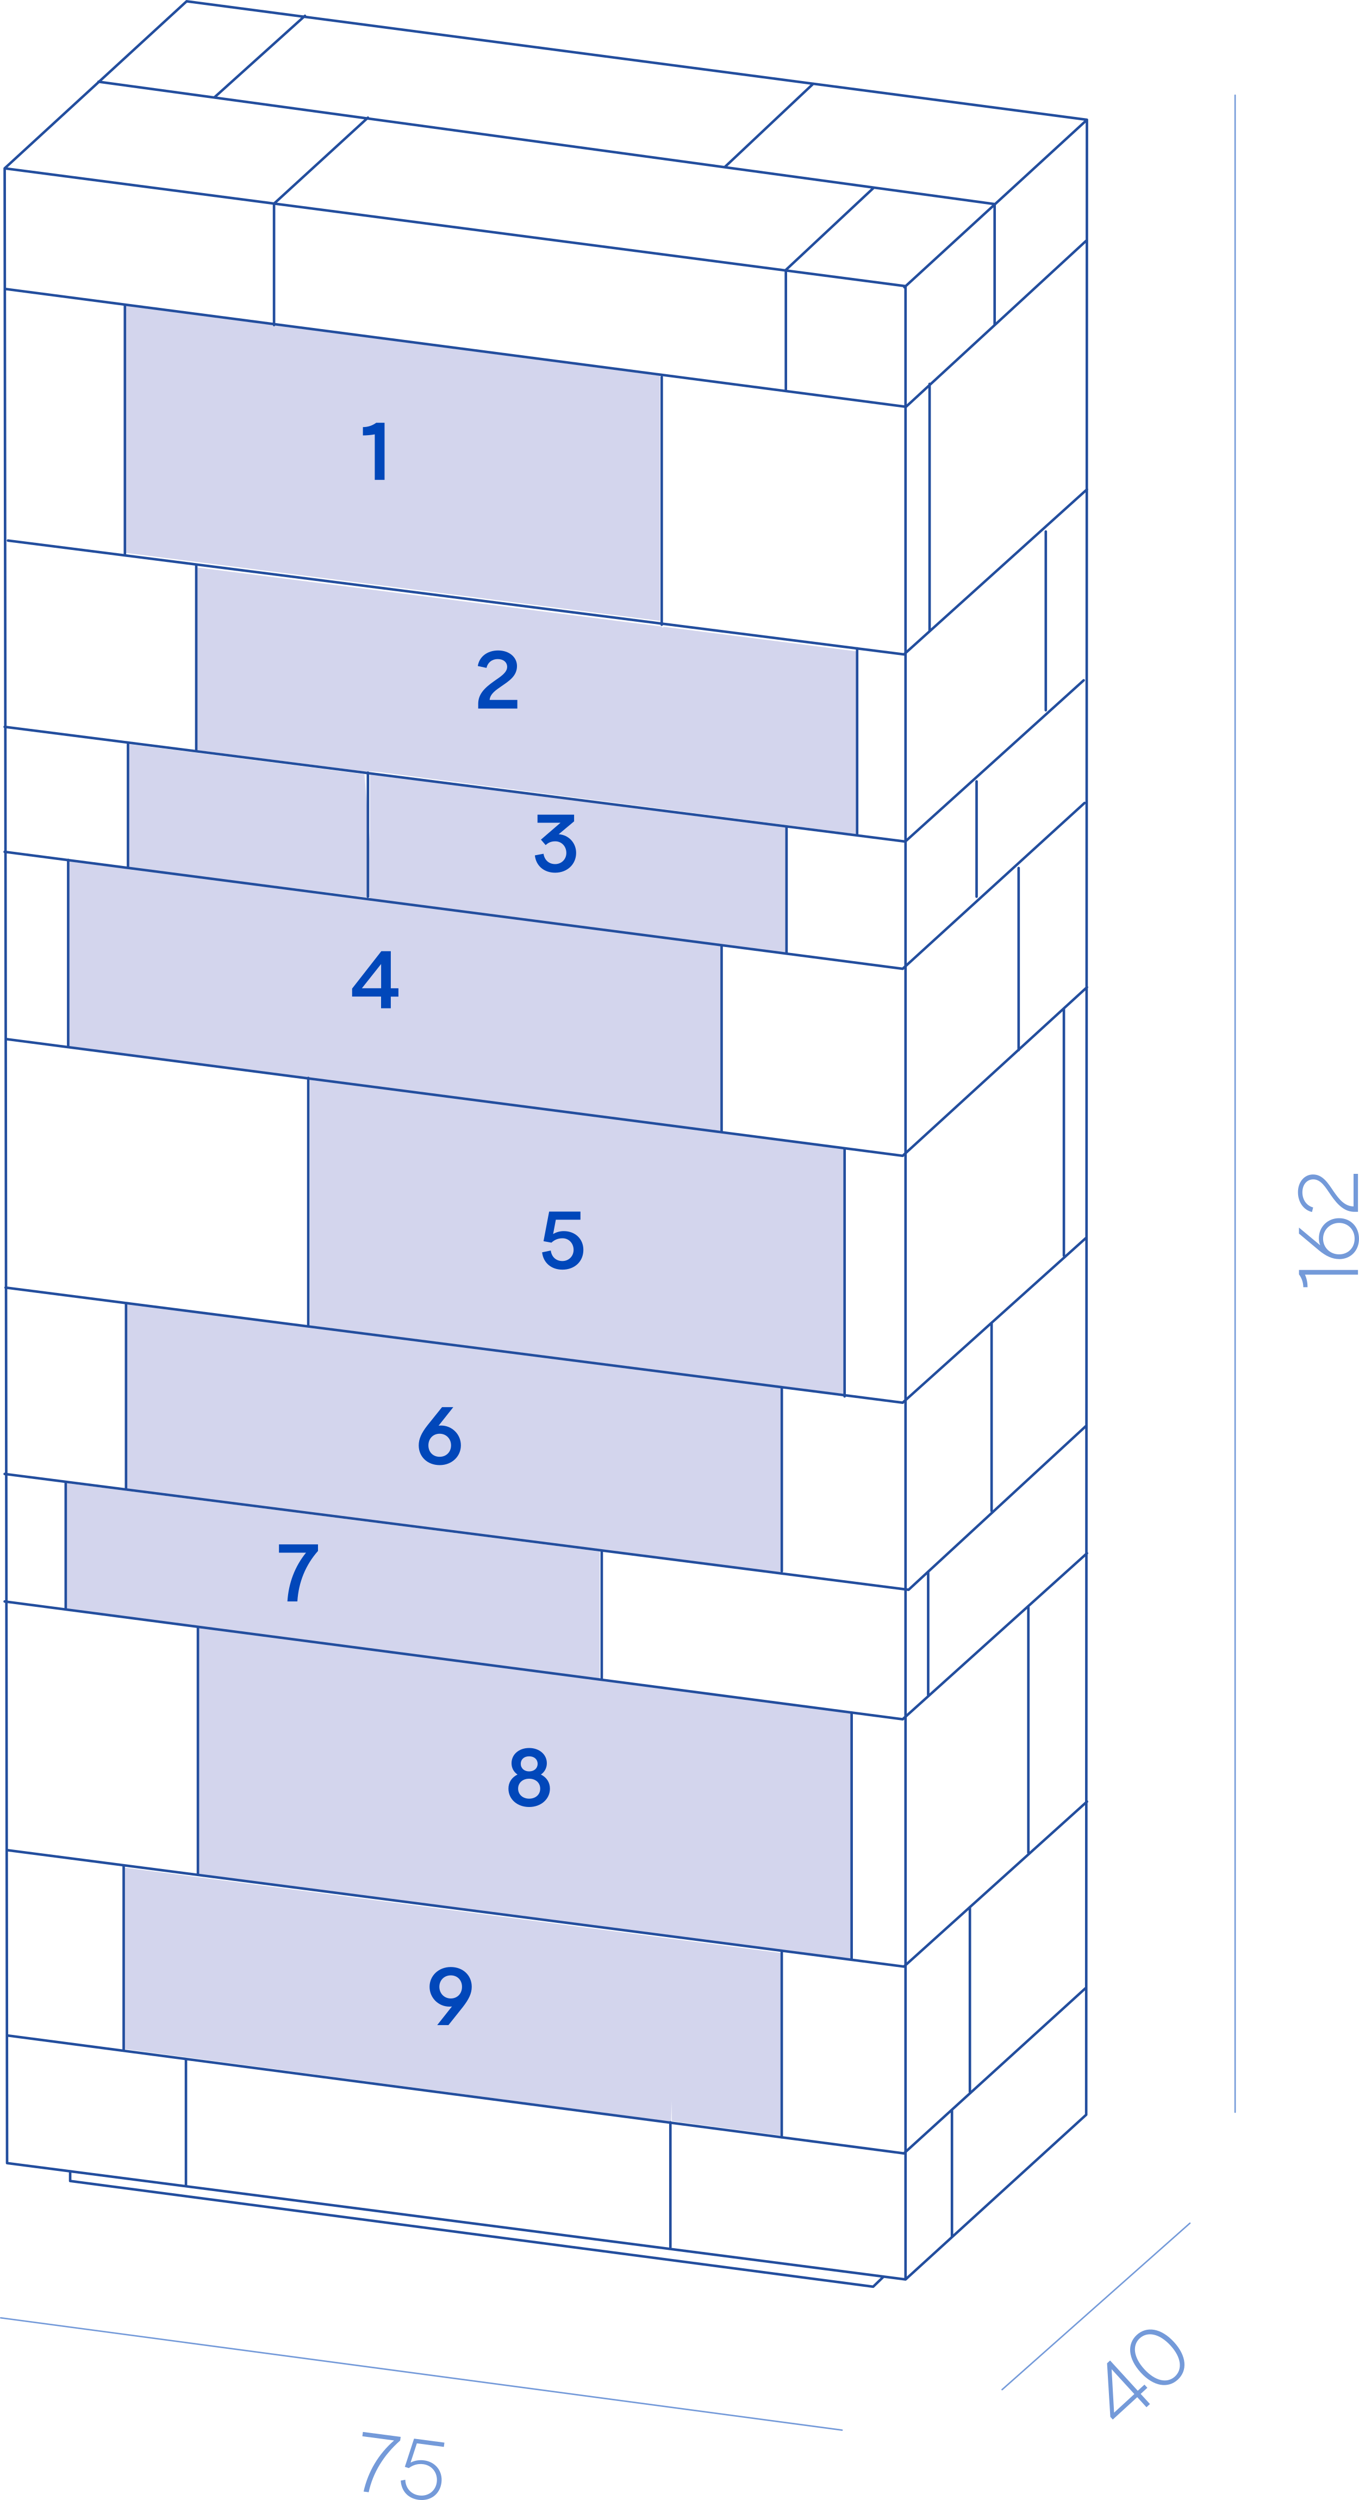
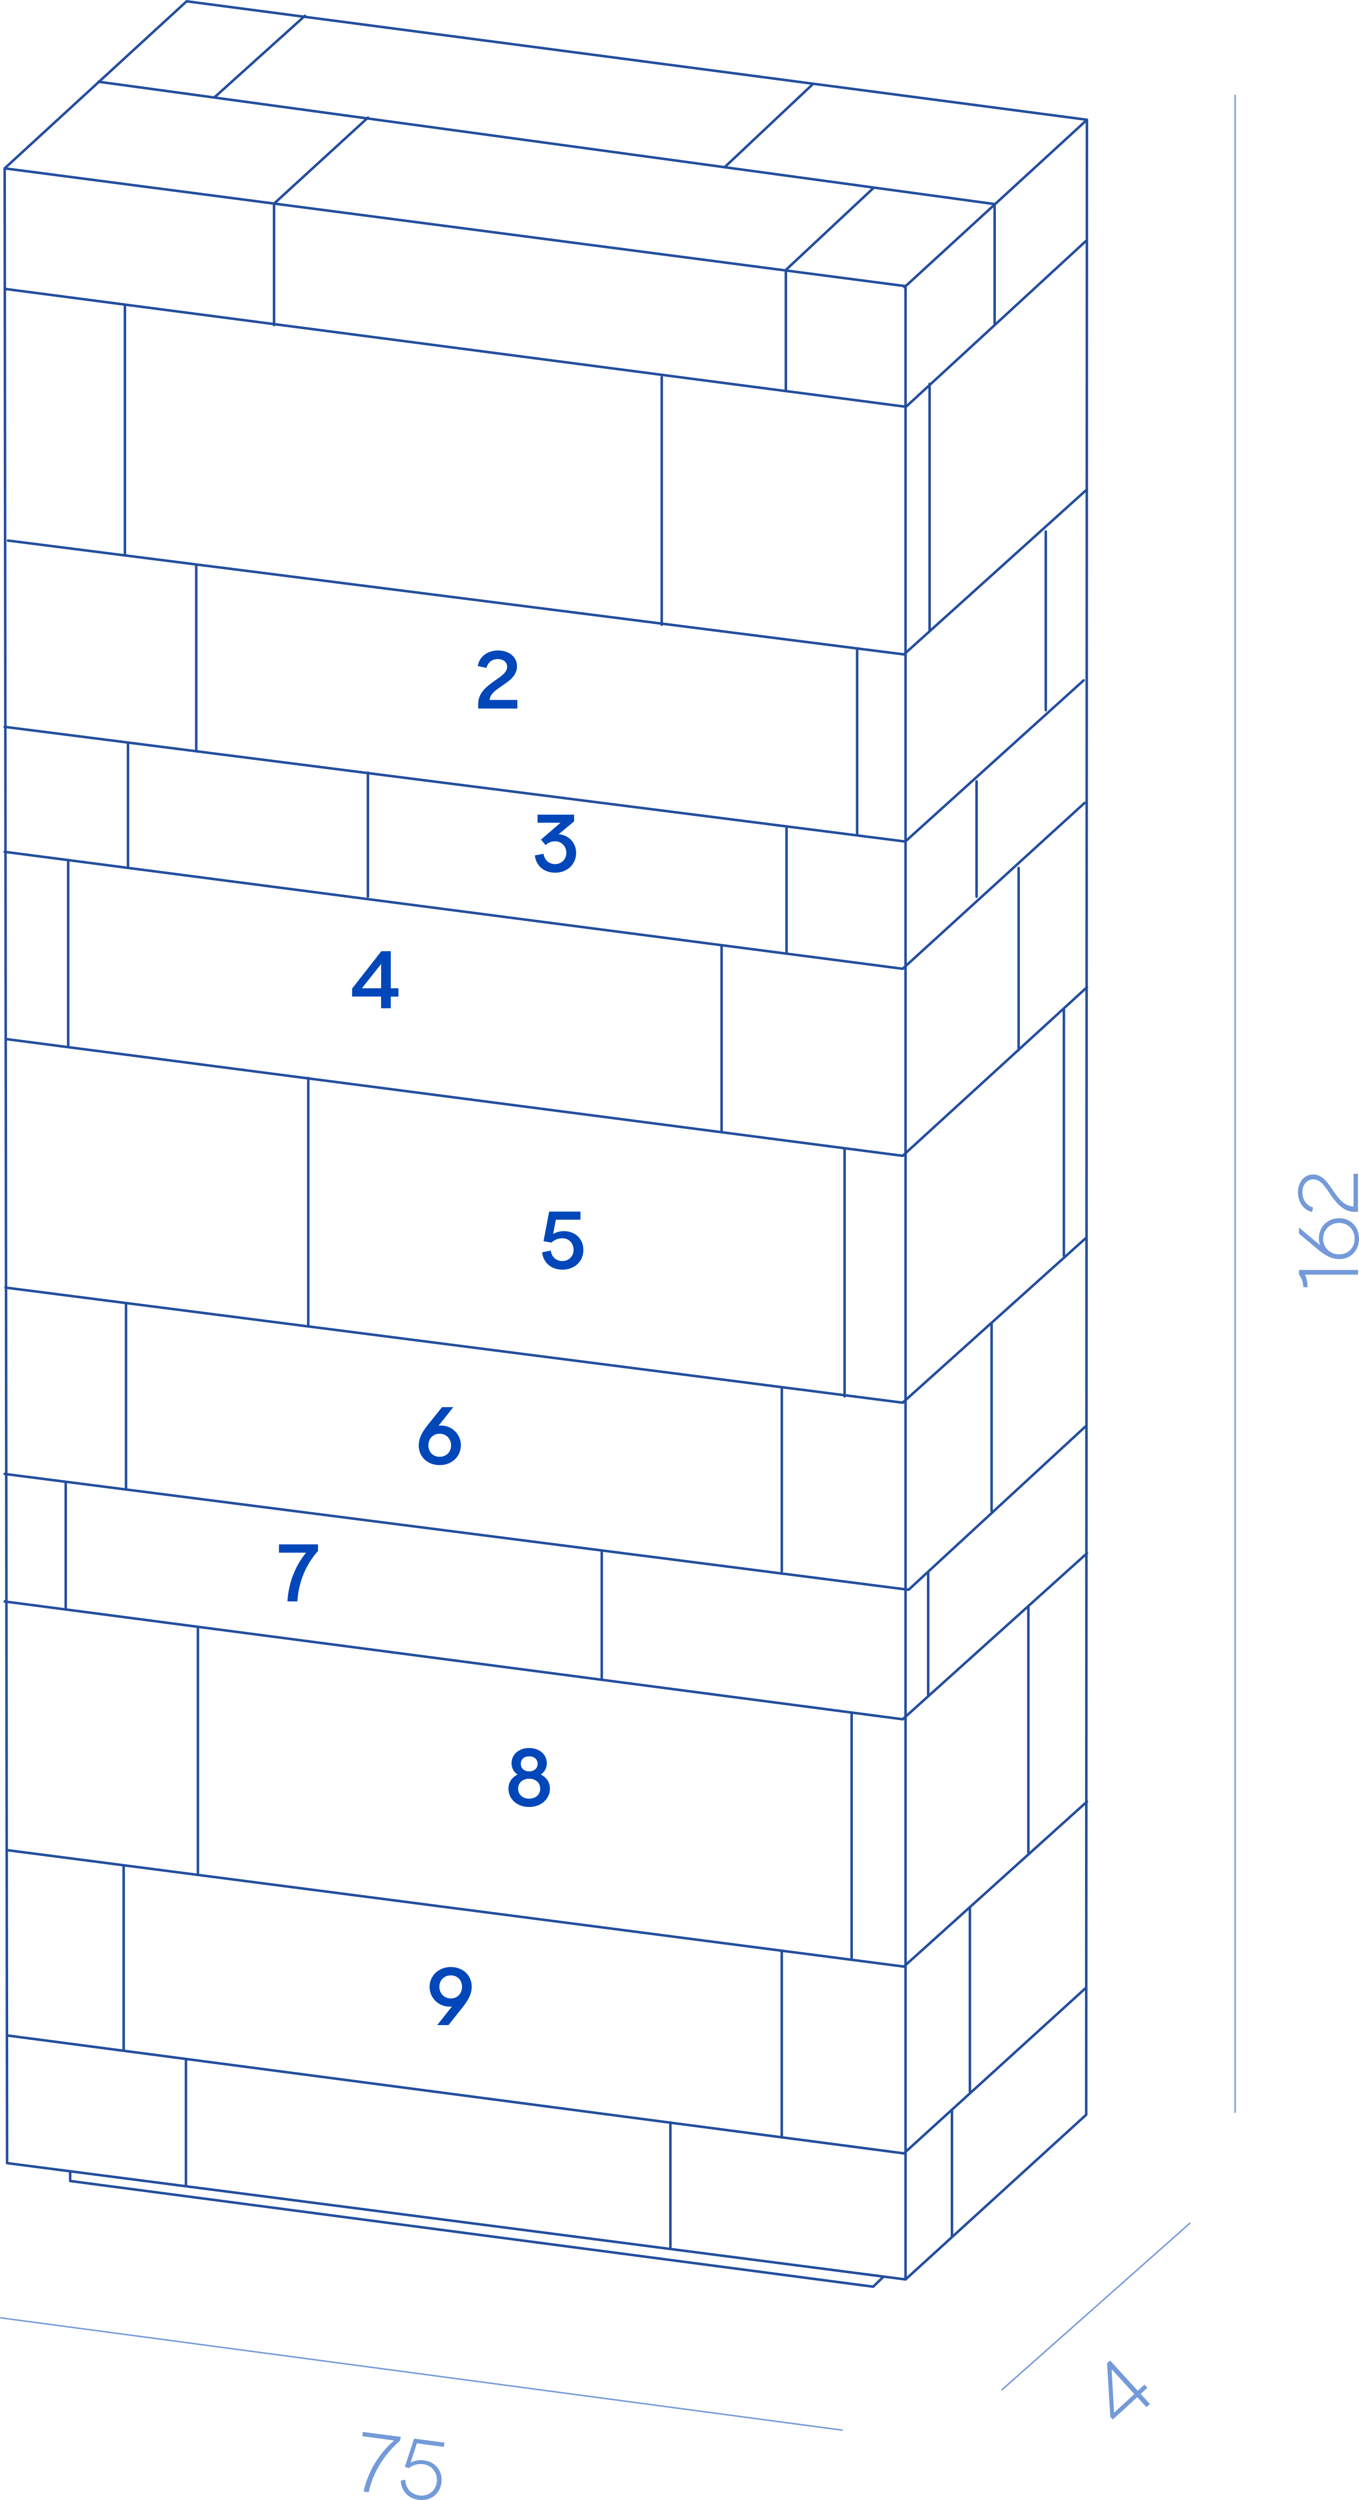
<svg xmlns="http://www.w3.org/2000/svg" id="Layer_2" data-name="Layer 2" viewBox="0 0 241.76 444.47">
  <defs>
    <style>
      .cls-1 {
        fill: #749ad9;
      }

      .cls-1, .cls-2, .cls-3 {
        stroke-width: 0px;
      }

      .cls-4 {
        stroke: #749ad9;
        stroke-width: .26px;
      }

      .cls-4, .cls-5 {
        fill: none;
        stroke-linecap: round;
        stroke-linejoin: round;
      }

      .cls-5 {
        stroke: #234e9e;
        stroke-width: .45px;
      }

      .cls-2 {
        fill: #d3d5ed;
      }

      .cls-3 {
        fill: #0147ba;
      }
    </style>
  </defs>
  <g id="_1" data-name="1">
    <g>
-       <path class="cls-2" d="M22.33,54.34v43.95l95.09,12.09v-43.59l-68.75-9-.14.14-.18-.18-26.02-3.41ZM35.09,100.88v32.48l30.16,3.84.07-.07,1.86.09,85.19,11.08v-32.5l-34.31-4.37-.16.17-.21-.21-82.59-10.5ZM22.88,132.3v21.93l43.73,5.47-1.77-22.05-41.96-5.35ZM65.81,137.31v22.5l-.02.02,73.96,9.64v-22.74l-73.94-9.42ZM12.18,152.88v33.45l42.42,5.53.06-.06.08.08,73.39,9.56v-33.46l-115.96-15.11ZM55.14,191.75v43.91l94.99,12.19v-43.72l-94.99-12.37ZM22.53,231.58v33.13l116.38,14.92v-33.12s-116.38-14.93-116.38-14.93ZM11.74,263.66v22.44l94.95,12.46v-22.73l-94.95-12.17ZM35.39,289.17v44.29l116.01,15.08v-44.15l-116.01-15.22ZM22.11,332.02v32.25l97.28,12.95.06-3.74.07,3.61,19.37,2.55v-32.44l-116.78-15.18Z" />
      <path class="cls-5" d="M117.72,111.06v-44.03M22.22,98.74v-44.51M34.91,133.56v-33.21M152.48,148.52v-33.26M139.92,169.52v-22.59M65.45,159.4v-22.04M22.77,154.23v-21.98M12.13,186.16v-33.29M128.37,201.14v-33.11M150.25,204.13v44.12M54.84,235.81v-44.17M22.42,264.72v-32.96M139.08,279.34v-32.64M11.69,285.93v-22.43M107.05,298.63v-22.99M151.5,348.41v-43.96M35.21,333.07v-43.85M22,364.46v-32.85M139.07,379.99v-33.13M12.48,386.07v1.67l142.85,18.79,1.87-1.8M33.08,366.08v22.47M119.26,377.31v22.2M169.35,375.07v22.65M172.54,339.05v32.84M182.94,285.52v43.85M165.12,279.4v21.92M176.4,235.16v33.46M189.26,179.31v43.92M181.21,154.32v32.37M173.73,138.92v20.49M186.04,94.5v31.76M165.37,68.25v43.98M65.45,20.92l-16.7,15.28v21.59M155.46,33.35l-15.66,14.64v21.23M128.91,29.72l15.77-14.84M38.23,17.23L54.25,2.81M193.09,353.48l-32.29,29.35L1.23,361.86M1.2,328.91l159.6,20.71,32.57-29.33M193.37,276.14l-32.79,29.51L.83,284.71M193.24,253.47l-31.61,29.16L.83,262.04M193.24,220.04l-32.66,29.33L.99,228.91M193.37,175.51l-32.79,29.97L1.18,184.74M192.94,142.75l-32.36,29.48L.83,151.44M192.78,120.95l-31.74,28.66L.83,129.22M1.42,96.1l159.39,20.24,32.56-29.34M193.21,42.82l-32.04,29.5L.93,51.37M17.52,14.53l159.42,21.75v21.43M160.89,51.07l32.28-29.59M161.09,405.24l32.14-29.28.13-354.67L33.2.23.83,29.93M.83,29.93l160.26,20.94v354.37L1.26,384.56.83,29.93Z" />
      <g>
        <path class="cls-1" d="M232.61,228.84h-.76c0-.82-.29-1.65-.77-2.28v-.79h10.5v.84h-9.43c.34.75.46,1.5.46,2.23Z" />
        <path class="cls-1" d="M238.22,223.84c-1.17,0-2.33-.5-3.63-1.59l-3.51-2.94v-1.07l3.78,3.15c-.17-.39-.24-.79-.24-1.24,0-2.04,1.56-3.58,3.6-3.58s3.54,1.52,3.54,3.65-1.48,3.63-3.54,3.63ZM240.98,220.21c0-1.6-1.17-2.8-2.76-2.8s-2.85,1.23-2.85,2.8,1.23,2.79,2.85,2.79,2.76-1.18,2.76-2.79Z" />
        <path class="cls-1" d="M236.75,212.46c-.97-1.42-1.77-2.79-3.12-2.79-1.12,0-1.94.91-1.94,2.31,0,1.32.77,2.39,1.91,2.68l-.2.81c-1.47-.33-2.5-1.74-2.5-3.52s1.11-3.15,2.68-3.15c1.75,0,2.69,1.57,3.71,3.07.9,1.27,1.88,2.58,3.5,2.61v-5.79h.79v6.75h-.6c-1.68,0-2.91-1.05-4.23-2.98Z" />
      </g>
      <g>
        <path class="cls-1" d="M70.13,433.87l-5.67-.75.1-.77,6.72.88-.09.65c-2.93,2.58-4.86,5.73-5.6,9.19l-.91-.12c.8-3.56,2.65-6.67,5.43-9.09Z" />
        <path class="cls-1" d="M71.29,441l.81-.15c.04,1.5,1.04,2.6,2.48,2.79,1.59.21,2.92-.8,3.12-2.36.21-1.61-.82-2.98-2.38-3.19-.95-.13-1.83.11-2.59.69l-.71-.22,1.64-5.02,5.4.71-.1.76-4.8-.63-1.12,3.42c.73-.37,1.57-.51,2.43-.39,2.02.27,3.33,1.95,3.06,3.97-.27,2.05-1.95,3.31-4.06,3.04-1.87-.25-3.08-1.55-3.18-3.43Z" />
      </g>
      <line class="cls-4" x1="219.72" y1="375.51" x2="219.72" y2="16.93" />
      <line class="cls-4" x1="178.27" y1="424.83" x2="211.68" y2="395.24" />
      <line class="cls-4" x1=".13" y1="412.07" x2="149.8" y2="432.03" />
      <g>
        <path class="cls-1" d="M202.31,426.17l-4.35,3.98-.44-.48-.58-9.52.54-.5,4.92,5.38,1.19-1.09.52.56-1.19,1.09,1.65,1.8-.62.57-1.65-1.8ZM201.79,425.61l-4.04-4.41.44,7.72,3.6-3.3Z" />
-         <path class="cls-1" d="M202.93,421.79c-2.29-2.5-2.45-5.08-.71-6.68,1.76-1.61,4.33-1.24,6.62,1.25,2.29,2.5,2.44,5.09.68,6.7-1.75,1.6-4.31,1.22-6.6-1.28ZM209.01,422.5c1.38-1.27,1.16-3.4-.8-5.53-1.96-2.13-4.08-2.52-5.45-1.27-1.36,1.25-1.13,3.38.82,5.51,1.96,2.13,4.06,2.54,5.43,1.29Z" />
      </g>
-       <path class="cls-3" d="M64.56,77.41v-1.48c.91,0,1.71-.28,2.36-.77h1.49v10.15h-1.74v-8.09c-.71.13-1.46.19-2.12.19Z" />
      <path class="cls-3" d="M87.89,121.1c1.2-.83,2.33-1.54,2.33-2.54,0-.81-.64-1.39-1.68-1.39-.97,0-1.77.58-1.99,1.57l-1.55-.33c.25-1.65,1.68-2.77,3.62-2.77s3.35,1.17,3.35,2.77c0,1.81-1.49,2.7-2.8,3.61-.86.61-1.97,1.29-2.07,2.41h4.93v1.54h-6.96v-.83c0-1.71,1.1-2.83,2.81-4.03Z" />
      <path class="cls-3" d="M95.15,152.07l1.54-.29c.17,1.13.97,1.84,2.07,1.84s1.99-.83,1.99-1.99-.84-2.06-1.97-2.06c-.62,0-1.1.17-1.52.51l-.19.16-.84-.97,3.48-3h-4.09v-1.44h6.51v1.19l-2.74,2.29c1.8.13,3.1,1.55,3.1,3.32,0,2.03-1.59,3.52-3.73,3.52-1.99,0-3.41-1.23-3.61-3.09Z" />
      <path class="cls-3" d="M67.8,177.17h-5.16v-1.42l5.2-6.65h1.68v6.6h1.36v1.48h-1.36v2.07h-1.73v-2.07ZM67.8,175.69v-4.31l-3.42,4.31h3.42Z" />
      <path class="cls-3" d="M96.44,222.64l1.54-.32c.15,1.16.96,1.87,2.07,1.87s1.99-.84,1.99-1.99-.83-2.06-1.97-2.06c-.8,0-1.44.28-1.97.78l-1.41-.26,1-5.26h5.57v1.44h-4.38l-.48,2.55c.54-.33,1.19-.52,1.9-.52,2.03,0,3.48,1.39,3.48,3.33,0,2.07-1.55,3.52-3.73,3.52-1.99,0-3.41-1.23-3.61-3.09Z" />
      <path class="cls-3" d="M74.49,256.97c0-1.1.43-2.16,1.58-3.61l2.57-3.2h2l-2.62,3.3c.14-.01.29-.03.43-.03,1.97,0,3.54,1.57,3.54,3.52s-1.58,3.52-3.77,3.52-3.73-1.49-3.73-3.51ZM78.21,258.99c1.17,0,2.03-.84,2.03-2.03s-.87-2.07-2.03-2.07-2,.86-2,2.07.84,2.03,2,2.03Z" />
      <path class="cls-3" d="M54.46,276.04h-4.83v-1.48h6.94v1.17c-2.2,2.48-3.46,5.55-3.67,8.97h-1.77c.2-3.26,1.33-6.23,3.32-8.67Z" />
      <path class="cls-3" d="M90.45,317.99c0-1.12.59-2.01,1.61-2.51-.67-.46-1.06-1.17-1.06-2.01,0-1.57,1.32-2.71,3.13-2.71s3.15,1.15,3.15,2.71c0,.84-.41,1.57-1.06,2.01,1.01.49,1.61,1.39,1.61,2.51,0,1.86-1.59,3.26-3.7,3.26s-3.68-1.38-3.68-3.26ZM94.13,319.77c1.13,0,1.97-.71,1.97-1.78s-.84-1.77-1.97-1.77-1.96.71-1.96,1.77.86,1.78,1.96,1.78ZM94.13,314.92c.9,0,1.51-.55,1.51-1.35s-.61-1.33-1.51-1.33-1.49.54-1.49,1.33.61,1.35,1.49,1.35Z" />
      <path class="cls-3" d="M80.4,356.71c-.15.01-.29.03-.44.03-1.97,0-3.54-1.57-3.54-3.52s1.58-3.52,3.77-3.52,3.73,1.49,3.73,3.51c0,1.2-.54,2.26-1.59,3.61l-2.55,3.2h-2l2.62-3.31ZM80.19,355.29c1.16,0,2-.86,2-2.07s-.84-2.04-2-2.04-2.03.86-2.03,2.04.88,2.07,2.03,2.07Z" />
    </g>
  </g>
</svg>